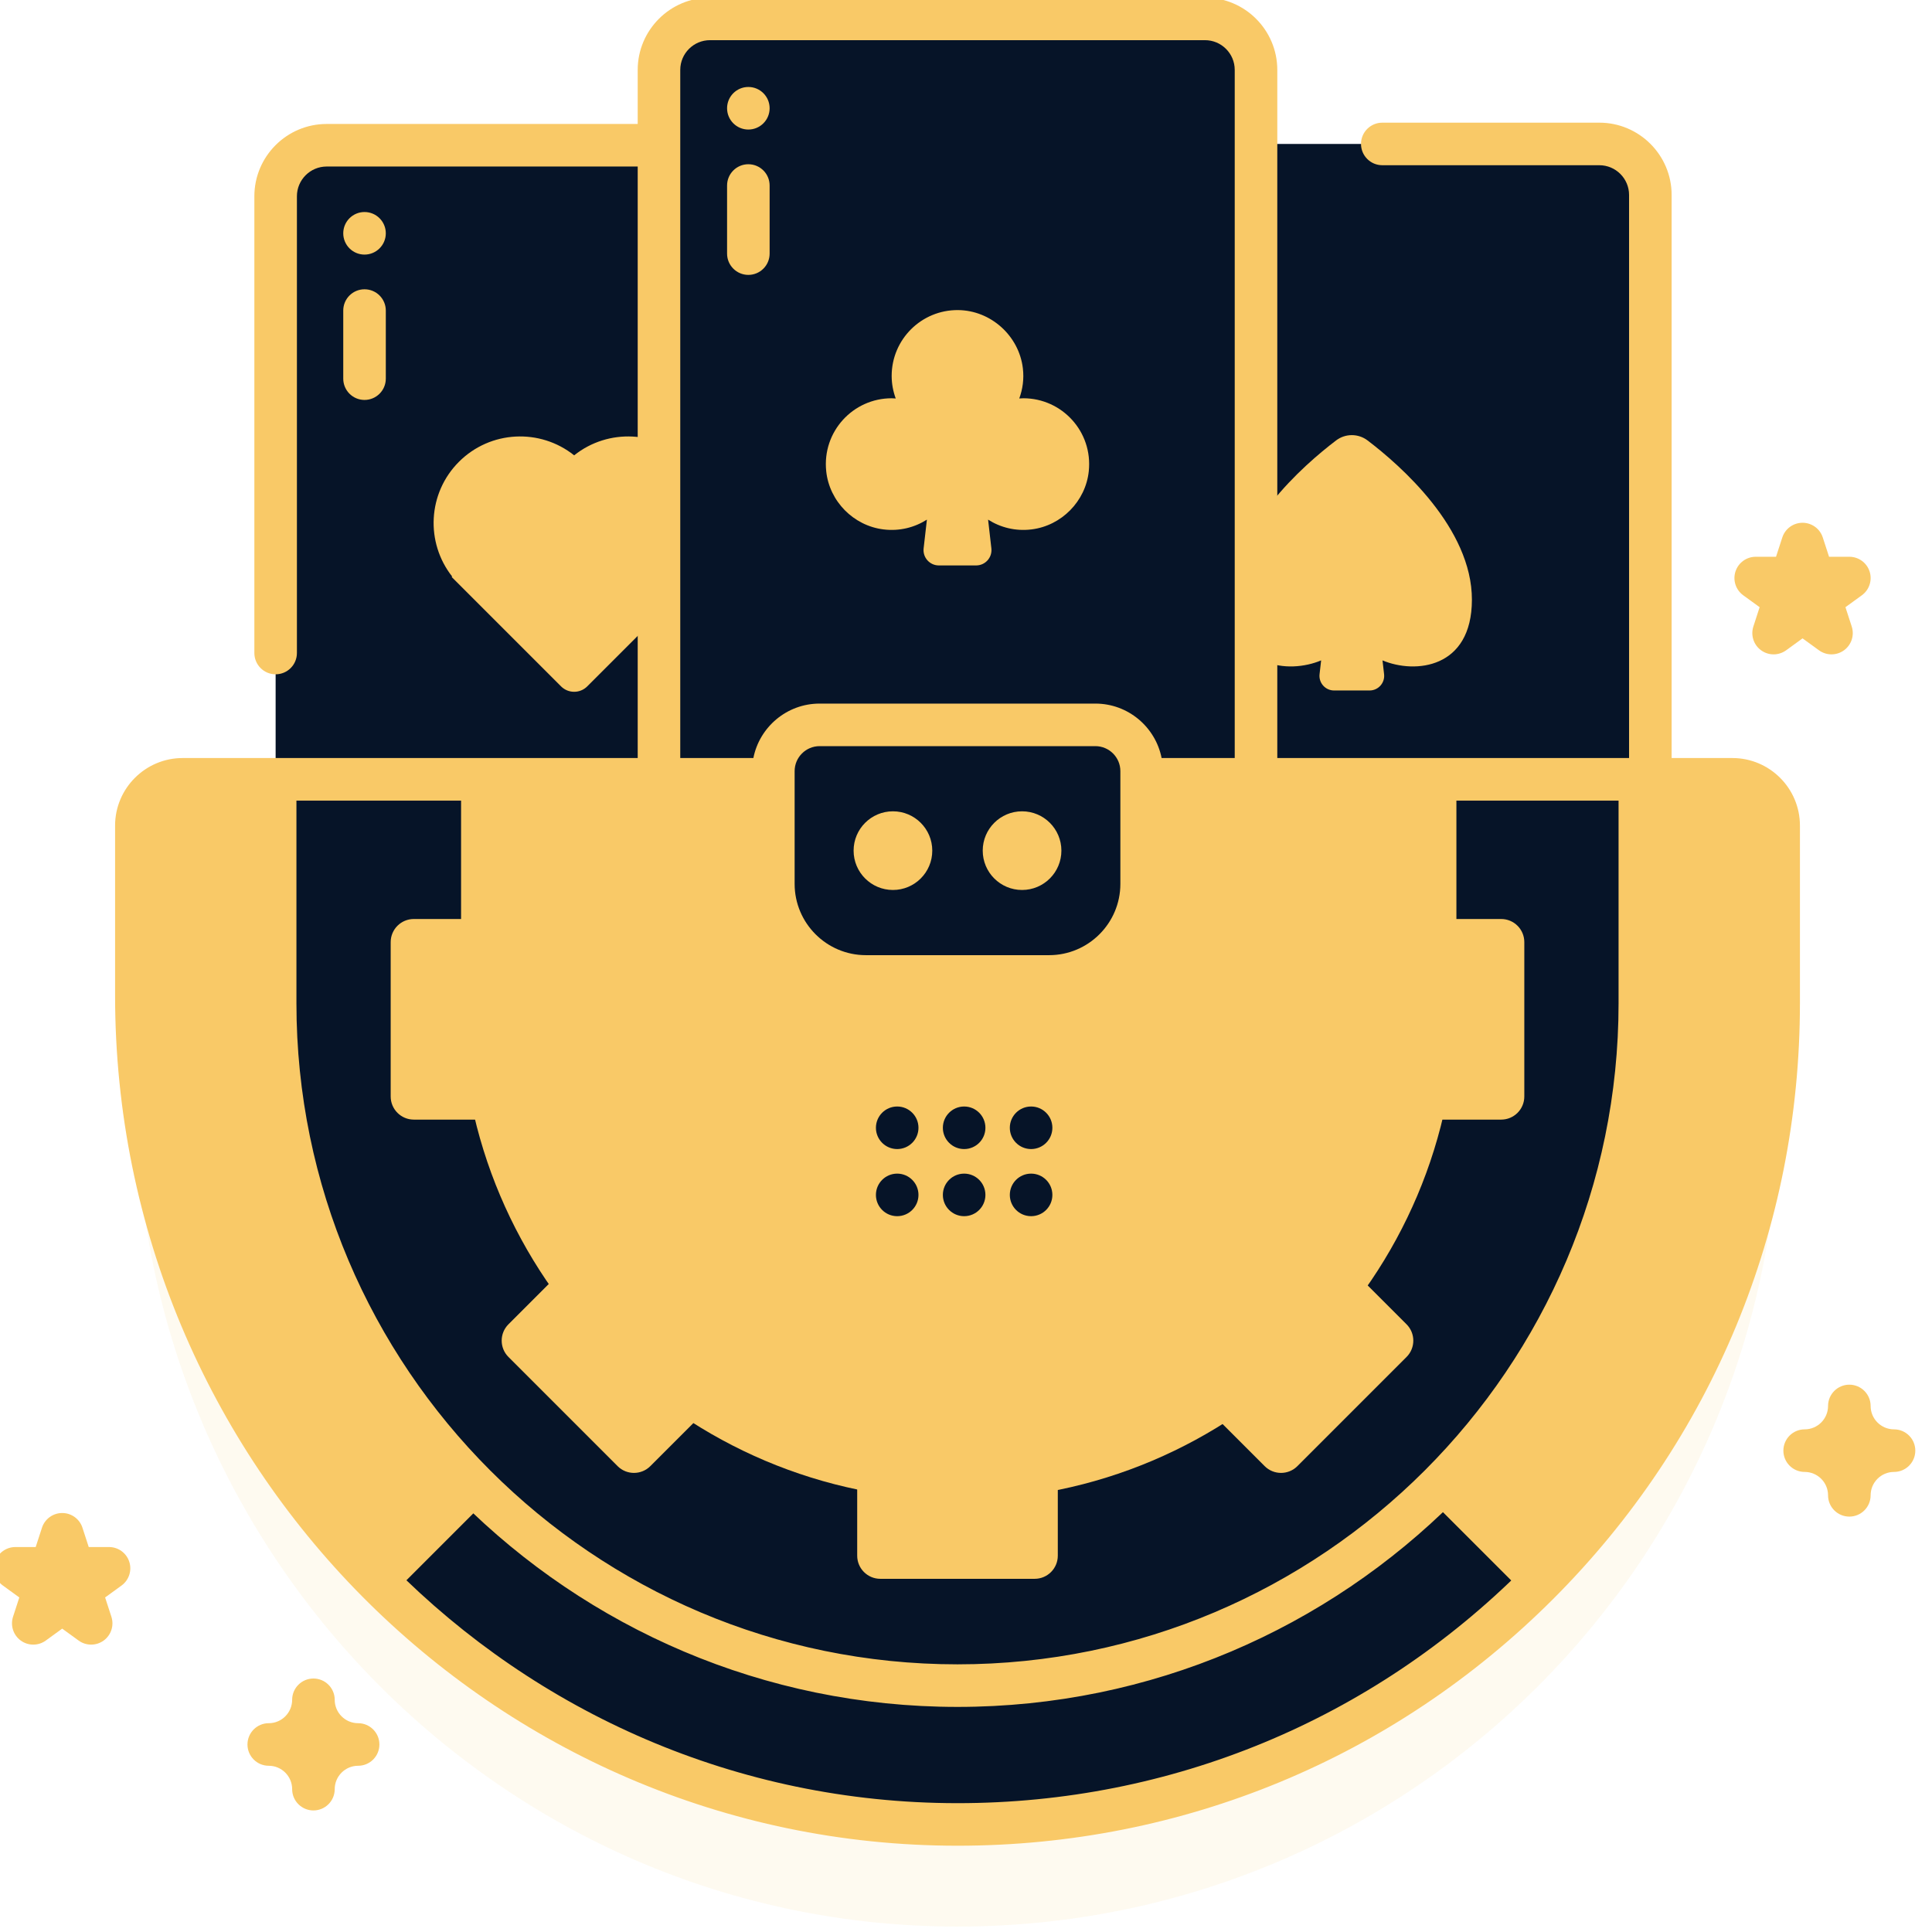
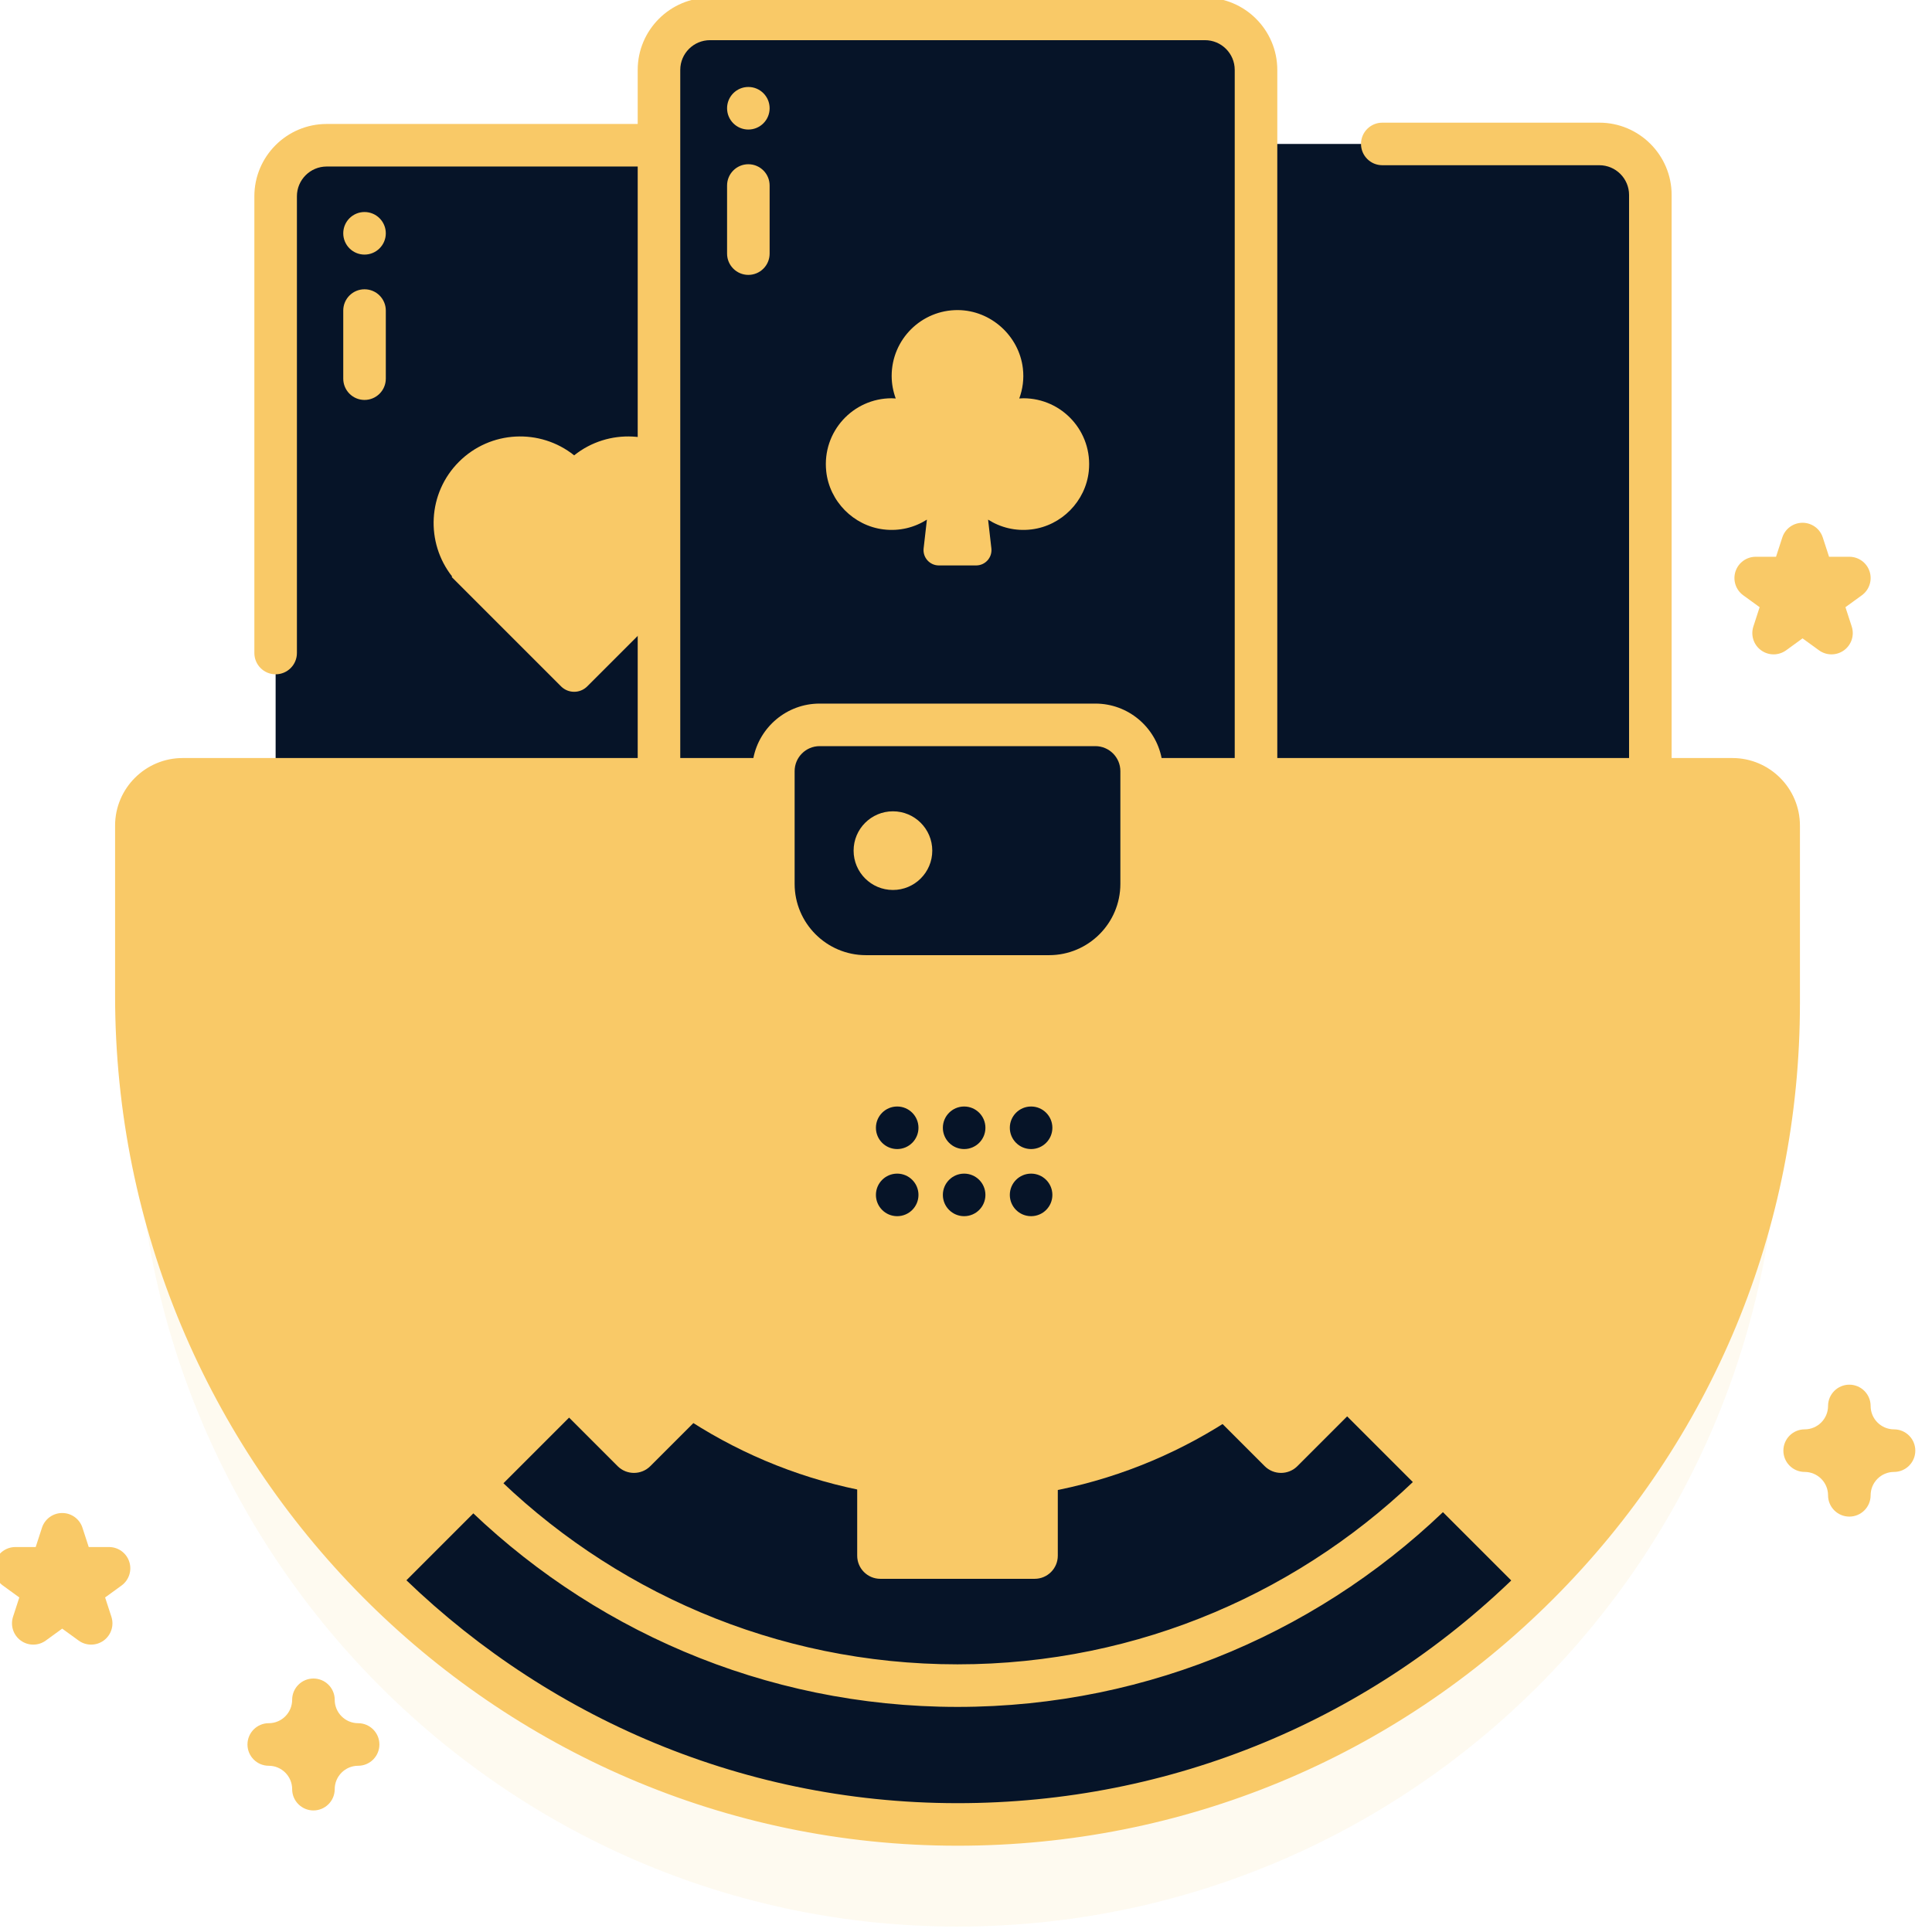
<svg xmlns="http://www.w3.org/2000/svg" width="120" height="120" viewBox="0 0 120 120" fill="none">
  <g id="table_6768911 1" clip-path="url(#clip0_23_12638)">
    <g id="Group">
      <g id="Group_2">
        <g id="Group_3">
          <path id="Vector" opacity="0.1" d="M107.602 54.75H102.506V18.453C102.506 16.703 101.087 15.284 99.337 15.284H78.013V10.686C78.013 8.936 76.595 7.517 74.844 7.517H44.099C42.349 7.517 40.93 8.936 40.93 10.686V15.366H20.289C18.539 15.366 17.12 16.784 17.12 18.535V54.75H11.342C9.755 54.75 8.468 56.036 8.468 57.624V68.171C8.468 96.409 31.208 119.649 59.446 119.663C87.626 119.677 110.476 96.837 110.476 68.659V57.624C110.476 56.036 109.189 54.75 107.602 54.75Z" fill="#F9C967" />
          <g id="Group_4">
            <g id="Group_5">
              <g id="Group_6">
                <path id="Vector_2" d="M99.337 60.974H68.592C66.841 60.974 65.423 59.555 65.423 57.805V12.109C65.423 10.359 66.841 8.94 68.592 8.94H99.337C101.087 8.94 102.506 10.359 102.506 12.109V57.805C102.506 59.555 101.087 60.974 99.337 60.974Z" fill="#061428" />
-                 <path id="Vector_3" d="M84.942 27.356C84.364 26.917 83.564 26.917 82.987 27.356C80.962 28.896 76.496 32.797 76.505 37.258C76.513 41.535 80.037 41.869 82.058 41.018L81.96 41.877C81.899 42.415 82.32 42.887 82.861 42.887H83.964H85.067C85.608 42.887 86.029 42.415 85.968 41.877L85.87 41.018C87.891 41.869 91.415 41.535 91.423 37.258C91.432 32.797 86.967 28.896 84.942 27.356Z" fill="#F9C967" />
              </g>
              <g id="Group_7">
                <path id="Vector_4" d="M51.035 61.055H20.289C18.539 61.055 17.12 59.636 17.12 57.886V12.19C17.12 10.44 18.539 9.021 20.289 9.021H51.035C52.785 9.021 54.203 10.44 54.203 12.19V57.887C54.203 59.636 52.785 61.055 51.035 61.055Z" fill="#061428" />
                <g id="Group_8">
                  <path id="Vector_5" d="M35.662 28.282C33.55 26.594 30.463 26.727 28.506 28.683C26.559 30.63 26.42 33.698 28.084 35.809L28.054 35.838L34.847 42.631C35.297 43.081 36.026 43.081 36.476 42.631L43.269 35.838L43.239 35.809C44.903 33.698 44.764 30.63 42.817 28.683C40.861 26.727 37.774 26.594 35.662 28.282Z" fill="#F9C967" />
                </g>
              </g>
            </g>
            <g id="Group_9">
              <path id="Vector_6" d="M74.845 53.207H44.099C42.349 53.207 40.931 51.788 40.931 50.038V4.342C40.931 2.592 42.349 1.173 44.099 1.173H74.845C76.595 1.173 78.014 2.592 78.014 4.342V50.038C78.013 51.788 76.595 53.207 74.845 53.207Z" fill="#061428" />
              <path id="Vector_7" d="M63.561 24.737C63.476 24.737 63.393 24.745 63.309 24.75C63.519 24.174 63.612 23.541 63.532 22.875C63.292 20.855 61.541 19.277 59.506 19.26C57.233 19.241 55.383 21.079 55.383 23.349C55.383 23.841 55.475 24.312 55.635 24.75C55.551 24.745 55.468 24.737 55.383 24.737C52.979 24.737 51.059 26.813 51.318 29.27C51.515 31.137 53.015 32.657 54.878 32.883C55.875 33.005 56.808 32.761 57.572 32.275L57.368 34.06C57.304 34.625 57.745 35.12 58.314 35.12H60.63C61.199 35.12 61.64 34.625 61.576 34.06L61.372 32.275C62.136 32.761 63.068 33.005 64.066 32.883C65.929 32.657 67.429 31.137 67.626 29.27C67.885 26.813 65.965 24.737 63.561 24.737Z" fill="#F9C967" />
            </g>
            <g id="Group_10">
              <path id="Vector_8" d="M110.476 62.315C110.476 90.493 87.627 113.333 59.446 113.319C31.208 113.305 8.468 90.065 8.468 61.827V51.279C8.468 49.692 9.755 48.406 11.342 48.406H107.602C109.189 48.406 110.476 49.692 110.476 51.279V62.315Z" fill="#F9C967" />
              <path id="Vector_9" d="M94.8 99.1L59.549 63.849L24.31 99.087C33.442 107.882 45.802 113.312 59.446 113.319C73.17 113.326 85.628 107.911 94.8 99.1Z" fill="#061428" />
-               <path id="Vector_10" d="M59.472 104.697C36.102 104.697 17.09 85.685 17.09 62.315V48.406H101.854V62.315C101.854 85.684 82.841 104.697 59.472 104.697Z" fill="#061428" />
              <g id="Group_11">
                <path id="Vector_11" d="M59.549 93.162C42.505 93.162 28.638 79.295 28.638 62.251V48.406H90.46V62.251C90.46 79.295 76.593 93.162 59.549 93.162Z" fill="#F9C967" />
              </g>
              <g id="Group_12">
                <g id="Group_13">
                  <g id="Group_14">
                    <path id="Vector_12" d="M59.885 71.37C60.615 71.37 61.206 70.778 61.206 70.049C61.206 69.319 60.615 68.727 59.885 68.727C59.155 68.727 58.563 69.319 58.563 70.049C58.563 70.778 59.155 71.37 59.885 71.37Z" fill="#061428" />
                    <path id="Vector_13" d="M59.885 75.539C60.615 75.539 61.206 74.948 61.206 74.218C61.206 73.488 60.615 72.896 59.885 72.896C59.155 72.896 58.563 73.488 58.563 74.218C58.563 74.948 59.155 75.539 59.885 75.539Z" fill="#061428" />
                  </g>
                </g>
                <g id="Group_15">
                  <g id="Group_16">
                    <g id="Group_17">
                      <path id="Vector_14" d="M55.726 71.37C56.456 71.37 57.048 70.778 57.048 70.049C57.048 69.319 56.456 68.727 55.726 68.727C54.996 68.727 54.405 69.319 54.405 70.049C54.405 70.778 54.996 71.37 55.726 71.37Z" fill="#061428" />
                      <path id="Vector_15" d="M55.726 75.539C56.456 75.539 57.048 74.948 57.048 74.218C57.048 73.488 56.456 72.896 55.726 72.896C54.996 72.896 54.405 73.488 54.405 74.218C54.405 74.948 54.996 75.539 55.726 75.539Z" fill="#061428" />
                    </g>
                  </g>
                  <g id="Group_18">
                    <g id="Group_19">
                      <path id="Vector_16" d="M64.043 71.37C64.773 71.37 65.365 70.778 65.365 70.049C65.365 69.319 64.773 68.727 64.043 68.727C63.313 68.727 62.722 69.319 62.722 70.049C62.722 70.778 63.313 71.37 64.043 71.37Z" fill="#061428" />
                      <path id="Vector_17" d="M64.043 75.539C64.773 75.539 65.365 74.948 65.365 74.218C65.365 73.488 64.773 72.896 64.043 72.896C63.313 72.896 62.722 73.488 62.722 74.218C62.722 74.948 63.313 75.539 64.043 75.539Z" fill="#061428" />
                    </g>
                  </g>
                </g>
              </g>
              <path id="Vector_18" d="M64.265 98.063H54.679C53.885 98.063 53.242 97.42 53.242 96.626V82.296C53.242 81.503 53.885 80.859 54.679 80.859H64.265C65.059 80.859 65.702 81.503 65.702 82.296V96.626C65.702 97.42 65.059 98.063 64.265 98.063Z" fill="#F9C967" />
              <g id="Group_20">
                <path id="Vector_19" d="M87.362 84.285L80.584 91.064C80.022 91.625 79.113 91.625 78.551 91.064L68.418 80.931C67.857 80.37 67.857 79.46 68.418 78.899L75.197 72.12C75.758 71.559 76.668 71.559 77.23 72.12L87.362 82.253C87.924 82.814 87.924 83.724 87.362 84.285Z" fill="#F9C967" />
                <path id="Vector_20" d="M94.678 58.518V68.104C94.678 68.898 94.035 69.541 93.241 69.541H78.911C78.118 69.541 77.474 68.898 77.474 68.104V58.518C77.474 57.724 78.118 57.081 78.911 57.081H93.241C94.035 57.081 94.678 57.724 94.678 58.518Z" fill="#F9C967" />
                <path id="Vector_21" d="M31.582 84.285L38.36 91.064C38.922 91.625 39.831 91.625 40.393 91.064L50.526 80.931C51.087 80.37 51.087 79.46 50.526 78.899L43.747 72.12C43.186 71.559 42.276 71.559 41.715 72.12L31.582 82.253C31.02 82.814 31.02 83.724 31.582 84.285Z" fill="#F9C967" />
                <path id="Vector_22" d="M24.266 58.518V68.104C24.266 68.898 24.909 69.541 25.703 69.541H40.033C40.826 69.541 41.47 68.898 41.47 68.104V58.518C41.47 57.724 40.826 57.081 40.033 57.081H25.703C24.909 57.081 24.266 57.724 24.266 58.518Z" fill="#F9C967" />
              </g>
              <g id="Group_21">
                <path id="Vector_23" d="M65.161 60.648H53.783C50.608 60.648 48.035 58.075 48.035 54.9V47.896C48.035 46.309 49.322 45.022 50.909 45.022H68.035C69.623 45.022 70.91 46.309 70.91 47.896V54.9C70.909 58.075 68.336 60.648 65.161 60.648Z" fill="#061428" />
                <path id="Vector_24" d="M107.602 47.083H103.828V12.109C103.828 9.633 101.813 7.619 99.337 7.619H85.857C85.127 7.619 84.535 8.21 84.535 8.94C84.535 9.67 85.127 10.262 85.857 10.262H99.337C100.356 10.262 101.184 11.09 101.184 12.109V47.083H79.335V4.342C79.335 1.866 77.321 -0.148 74.845 -0.148H44.099C41.623 -0.148 39.609 1.866 39.609 4.342V7.7H20.289C17.813 7.7 15.799 9.715 15.799 12.191V40.56C15.799 41.29 16.39 41.882 17.12 41.882C17.851 41.882 18.442 41.29 18.442 40.56V12.19C18.442 11.172 19.271 10.343 20.289 10.343H39.609V47.083H11.345C9.031 47.083 7.148 48.966 7.148 51.281V61.828C7.148 90.933 30.608 114.625 59.446 114.641H59.471C73.443 114.641 86.58 109.201 96.463 99.323C106.351 89.439 111.797 76.295 111.797 62.314V51.278C111.797 48.965 109.915 47.083 107.602 47.083ZM42.252 4.342C42.252 3.323 43.081 2.495 44.099 2.495H74.844C75.863 2.495 76.691 3.323 76.691 4.342V47.083H72.15C71.77 45.158 70.07 43.701 68.035 43.701H50.908C48.873 43.701 47.173 45.158 46.793 47.083H42.252V4.342H42.252ZM69.588 47.896V54.9C69.588 57.341 67.602 59.327 65.161 59.327H53.783C51.342 59.327 49.356 57.341 49.356 54.9V47.896C49.356 47.04 50.053 46.344 50.909 46.344H68.035C68.891 46.344 69.588 47.04 69.588 47.896ZM46.713 49.727V54.9C46.713 58.798 49.884 61.97 53.783 61.97H65.161C69.059 61.97 72.231 58.798 72.231 54.9V49.727H100.532V62.315C100.532 84.956 82.112 103.375 59.472 103.375C36.831 103.375 18.412 84.956 18.412 62.315V49.727H46.713ZM109.153 62.314C109.153 75.589 103.983 88.069 94.594 97.454C85.21 106.834 72.738 111.999 59.47 111.998C59.463 111.998 59.454 111.998 59.447 111.998C32.066 111.983 9.791 89.476 9.791 61.828V51.281C9.791 50.424 10.488 49.727 11.345 49.727H15.768V62.315C15.768 86.413 35.374 106.019 59.472 106.019C83.57 106.019 103.176 86.413 103.176 62.315V49.727H107.602C108.457 49.727 109.153 50.423 109.153 51.278V62.314Z" fill="#F9C967" />
              </g>
              <g id="Group_22">
                <path id="Vector_25" d="M55.462 55.278C56.811 55.278 57.905 54.184 57.905 52.835C57.905 51.486 56.811 50.392 55.462 50.392C54.113 50.392 53.019 51.486 53.019 52.835C53.019 54.184 54.113 55.278 55.462 55.278Z" fill="#F9C967" />
-                 <path id="Vector_26" d="M63.482 55.278C64.831 55.278 65.925 54.184 65.925 52.835C65.925 51.486 64.831 50.392 63.482 50.392C62.133 50.392 61.039 51.486 61.039 52.835C61.039 54.184 62.133 55.278 63.482 55.278Z" fill="#F9C967" />
              </g>
            </g>
            <g id="Group_23">
              <g id="Group_24">
                <path id="Vector_27" d="M46.481 10.201C47.212 10.201 47.803 10.793 47.803 11.522V15.752C47.803 16.482 47.212 17.074 46.481 17.074C45.752 17.074 45.16 16.482 45.16 15.752V11.522C45.16 10.793 45.752 10.201 46.481 10.201Z" fill="#F9C967" />
              </g>
              <path id="Vector_28" d="M46.481 8.046C47.212 8.046 47.803 7.454 47.803 6.724C47.803 5.994 47.212 5.402 46.481 5.402C45.752 5.402 45.16 5.994 45.16 6.724C45.16 7.454 45.752 8.046 46.481 8.046Z" fill="#F9C967" />
            </g>
            <g id="Group_25">
              <g id="Group_26">
                <path id="Vector_29" d="M22.641 17.968C23.371 17.968 23.963 18.559 23.963 19.289V23.519C23.963 24.249 23.371 24.841 22.641 24.841C21.911 24.841 21.32 24.249 21.32 23.519V19.289C21.32 18.559 21.911 17.968 22.641 17.968Z" fill="#F9C967" />
              </g>
              <path id="Vector_30" d="M22.641 15.813C23.371 15.813 23.963 15.221 23.963 14.491C23.963 13.761 23.371 13.169 22.641 13.169C21.911 13.169 21.32 13.761 21.32 14.491C21.32 15.221 21.911 15.813 22.641 15.813Z" fill="#F9C967" />
            </g>
          </g>
        </g>
        <g id="Group_27">
          <path id="Vector_31" d="M114.866 94.199C114.136 94.199 113.544 93.607 113.544 92.877C113.544 92.076 112.892 91.424 112.091 91.424C111.36 91.424 110.769 90.832 110.769 90.102C110.769 89.372 111.36 88.78 112.091 88.78C112.892 88.78 113.544 88.128 113.544 87.326C113.544 86.597 114.136 86.005 114.866 86.005C115.596 86.005 116.188 86.597 116.188 87.326C116.188 88.128 116.84 88.78 117.642 88.78C118.372 88.78 118.963 89.372 118.963 90.102C118.963 90.832 118.372 91.424 117.642 91.424C116.84 91.424 116.188 92.076 116.188 92.877C116.188 93.607 115.596 94.199 114.866 94.199Z" fill="#F9C967" />
        </g>
        <g id="Group_28">
          <path id="Vector_32" d="M19.468 112.45C18.738 112.45 18.146 111.858 18.146 111.128C18.146 110.327 17.494 109.675 16.693 109.675C15.963 109.675 15.371 109.083 15.371 108.353C15.371 107.623 15.963 107.031 16.693 107.031C17.494 107.031 18.146 106.379 18.146 105.577C18.146 104.848 18.738 104.256 19.468 104.256C20.198 104.256 20.79 104.848 20.79 105.577C20.79 106.379 21.442 107.031 22.244 107.031C22.974 107.031 23.565 107.623 23.565 108.353C23.565 109.083 22.974 109.675 22.244 109.675C21.442 109.675 20.79 110.327 20.79 111.128C20.79 111.858 20.198 112.45 19.468 112.45Z" fill="#F9C967" />
        </g>
        <g id="Group_29">
          <path id="Vector_33" d="M5.66 102.15C5.388 102.15 5.115 102.066 4.884 101.898L3.863 101.157L2.843 101.898C2.38 102.234 1.753 102.234 1.29 101.898C0.826 101.561 0.633 100.965 0.81 100.42L1.199 99.221L0.179 98.48C-0.284 98.143 -0.478 97.546 -0.301 97.002C-0.124 96.457 0.384 96.089 0.956 96.089H2.217L2.607 94.889C2.784 94.345 3.291 93.976 3.864 93.976C4.437 93.976 4.944 94.345 5.121 94.889L5.511 96.089H6.772C7.344 96.089 7.852 96.457 8.029 97.002C8.206 97.546 8.012 98.143 7.549 98.48L6.529 99.221L6.919 100.42C7.096 100.965 6.902 101.561 6.439 101.898C6.205 102.066 5.933 102.15 5.66 102.15Z" fill="#F9C967" />
        </g>
        <g id="Group_30">
          <path id="Vector_34" d="M110.161 40.644C109.889 40.644 109.616 40.559 109.385 40.391C108.921 40.055 108.728 39.458 108.905 38.913L109.294 37.714L108.274 36.973C107.811 36.636 107.617 36.04 107.794 35.495C107.971 34.951 108.479 34.582 109.051 34.582H110.312L110.702 33.383C110.879 32.838 111.387 32.47 111.959 32.47C112.532 32.47 113.039 32.838 113.216 33.383L113.606 34.582H114.867C115.44 34.582 115.947 34.951 116.124 35.495C116.301 36.04 116.107 36.636 115.644 36.973L114.624 37.714L115.014 38.914C115.191 39.458 114.997 40.055 114.534 40.391C114.071 40.728 113.443 40.728 112.98 40.391L111.96 39.65L110.94 40.391C110.706 40.559 110.434 40.644 110.161 40.644Z" fill="#F9C967" />
        </g>
      </g>
    </g>
  </g>
  <defs>
    <clipPath id="clip0_23_12638">
      <rect width="119.098" height="120" fill="white" />
    </clipPath>
  </defs>
</svg>